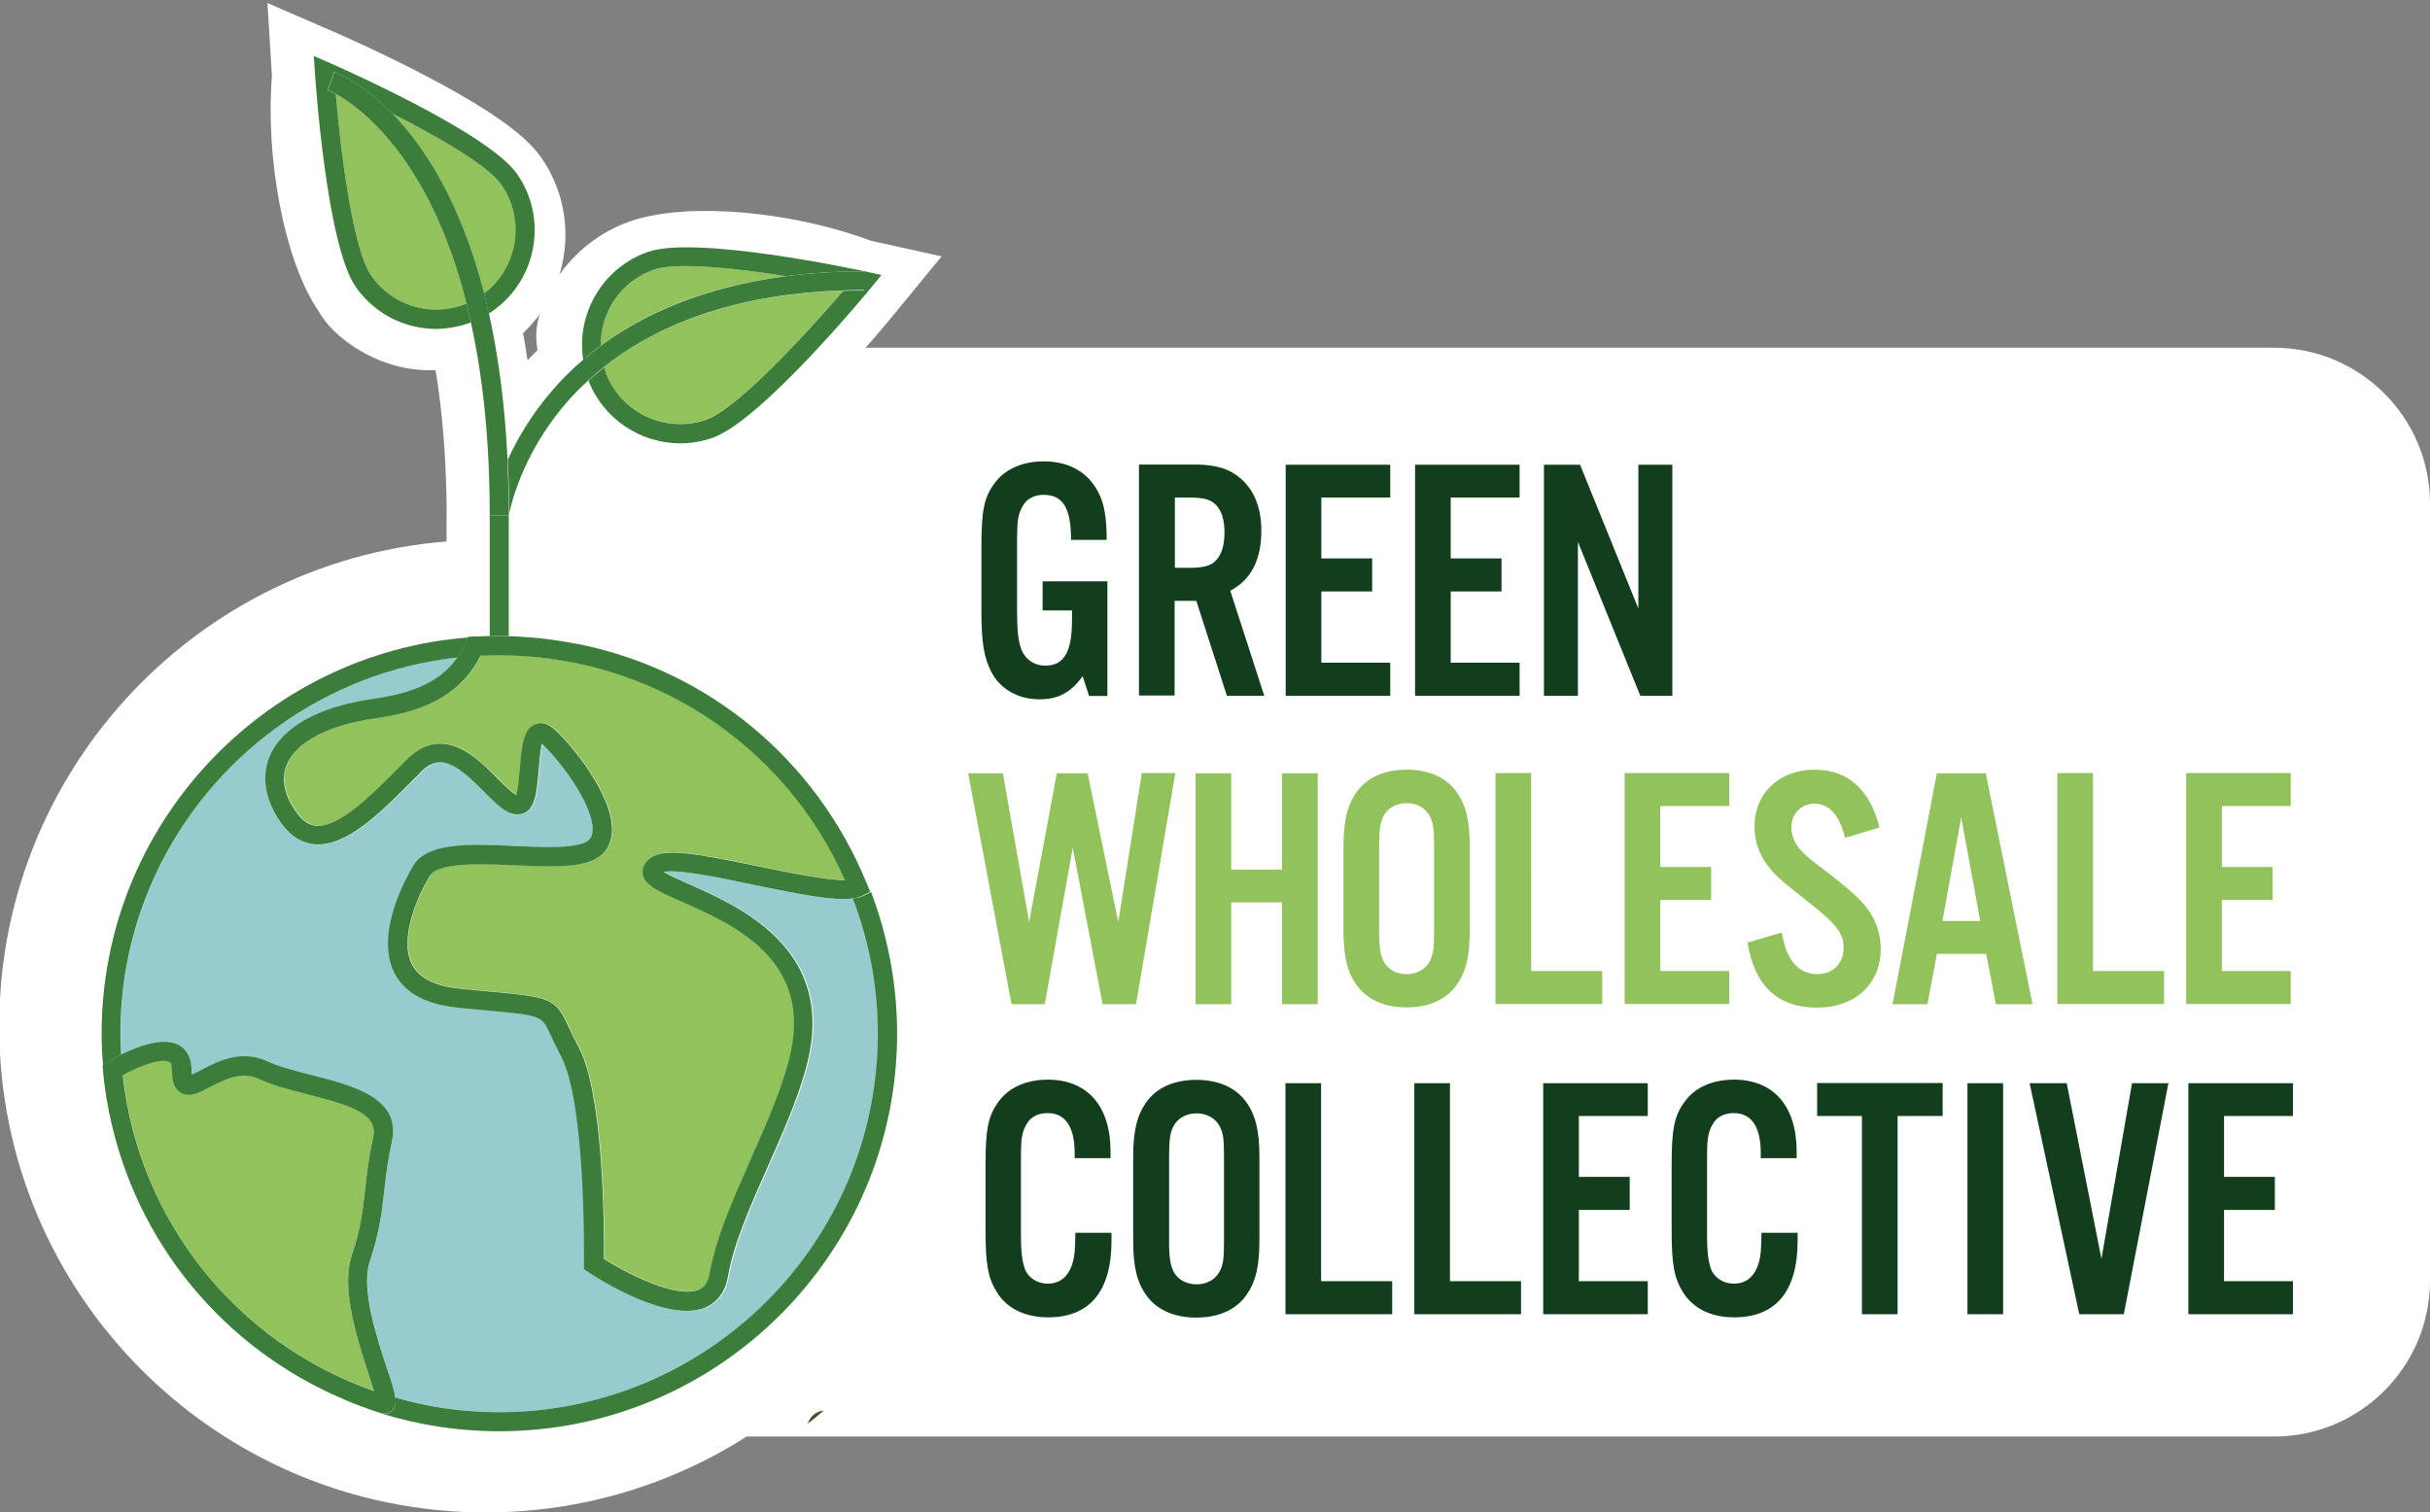
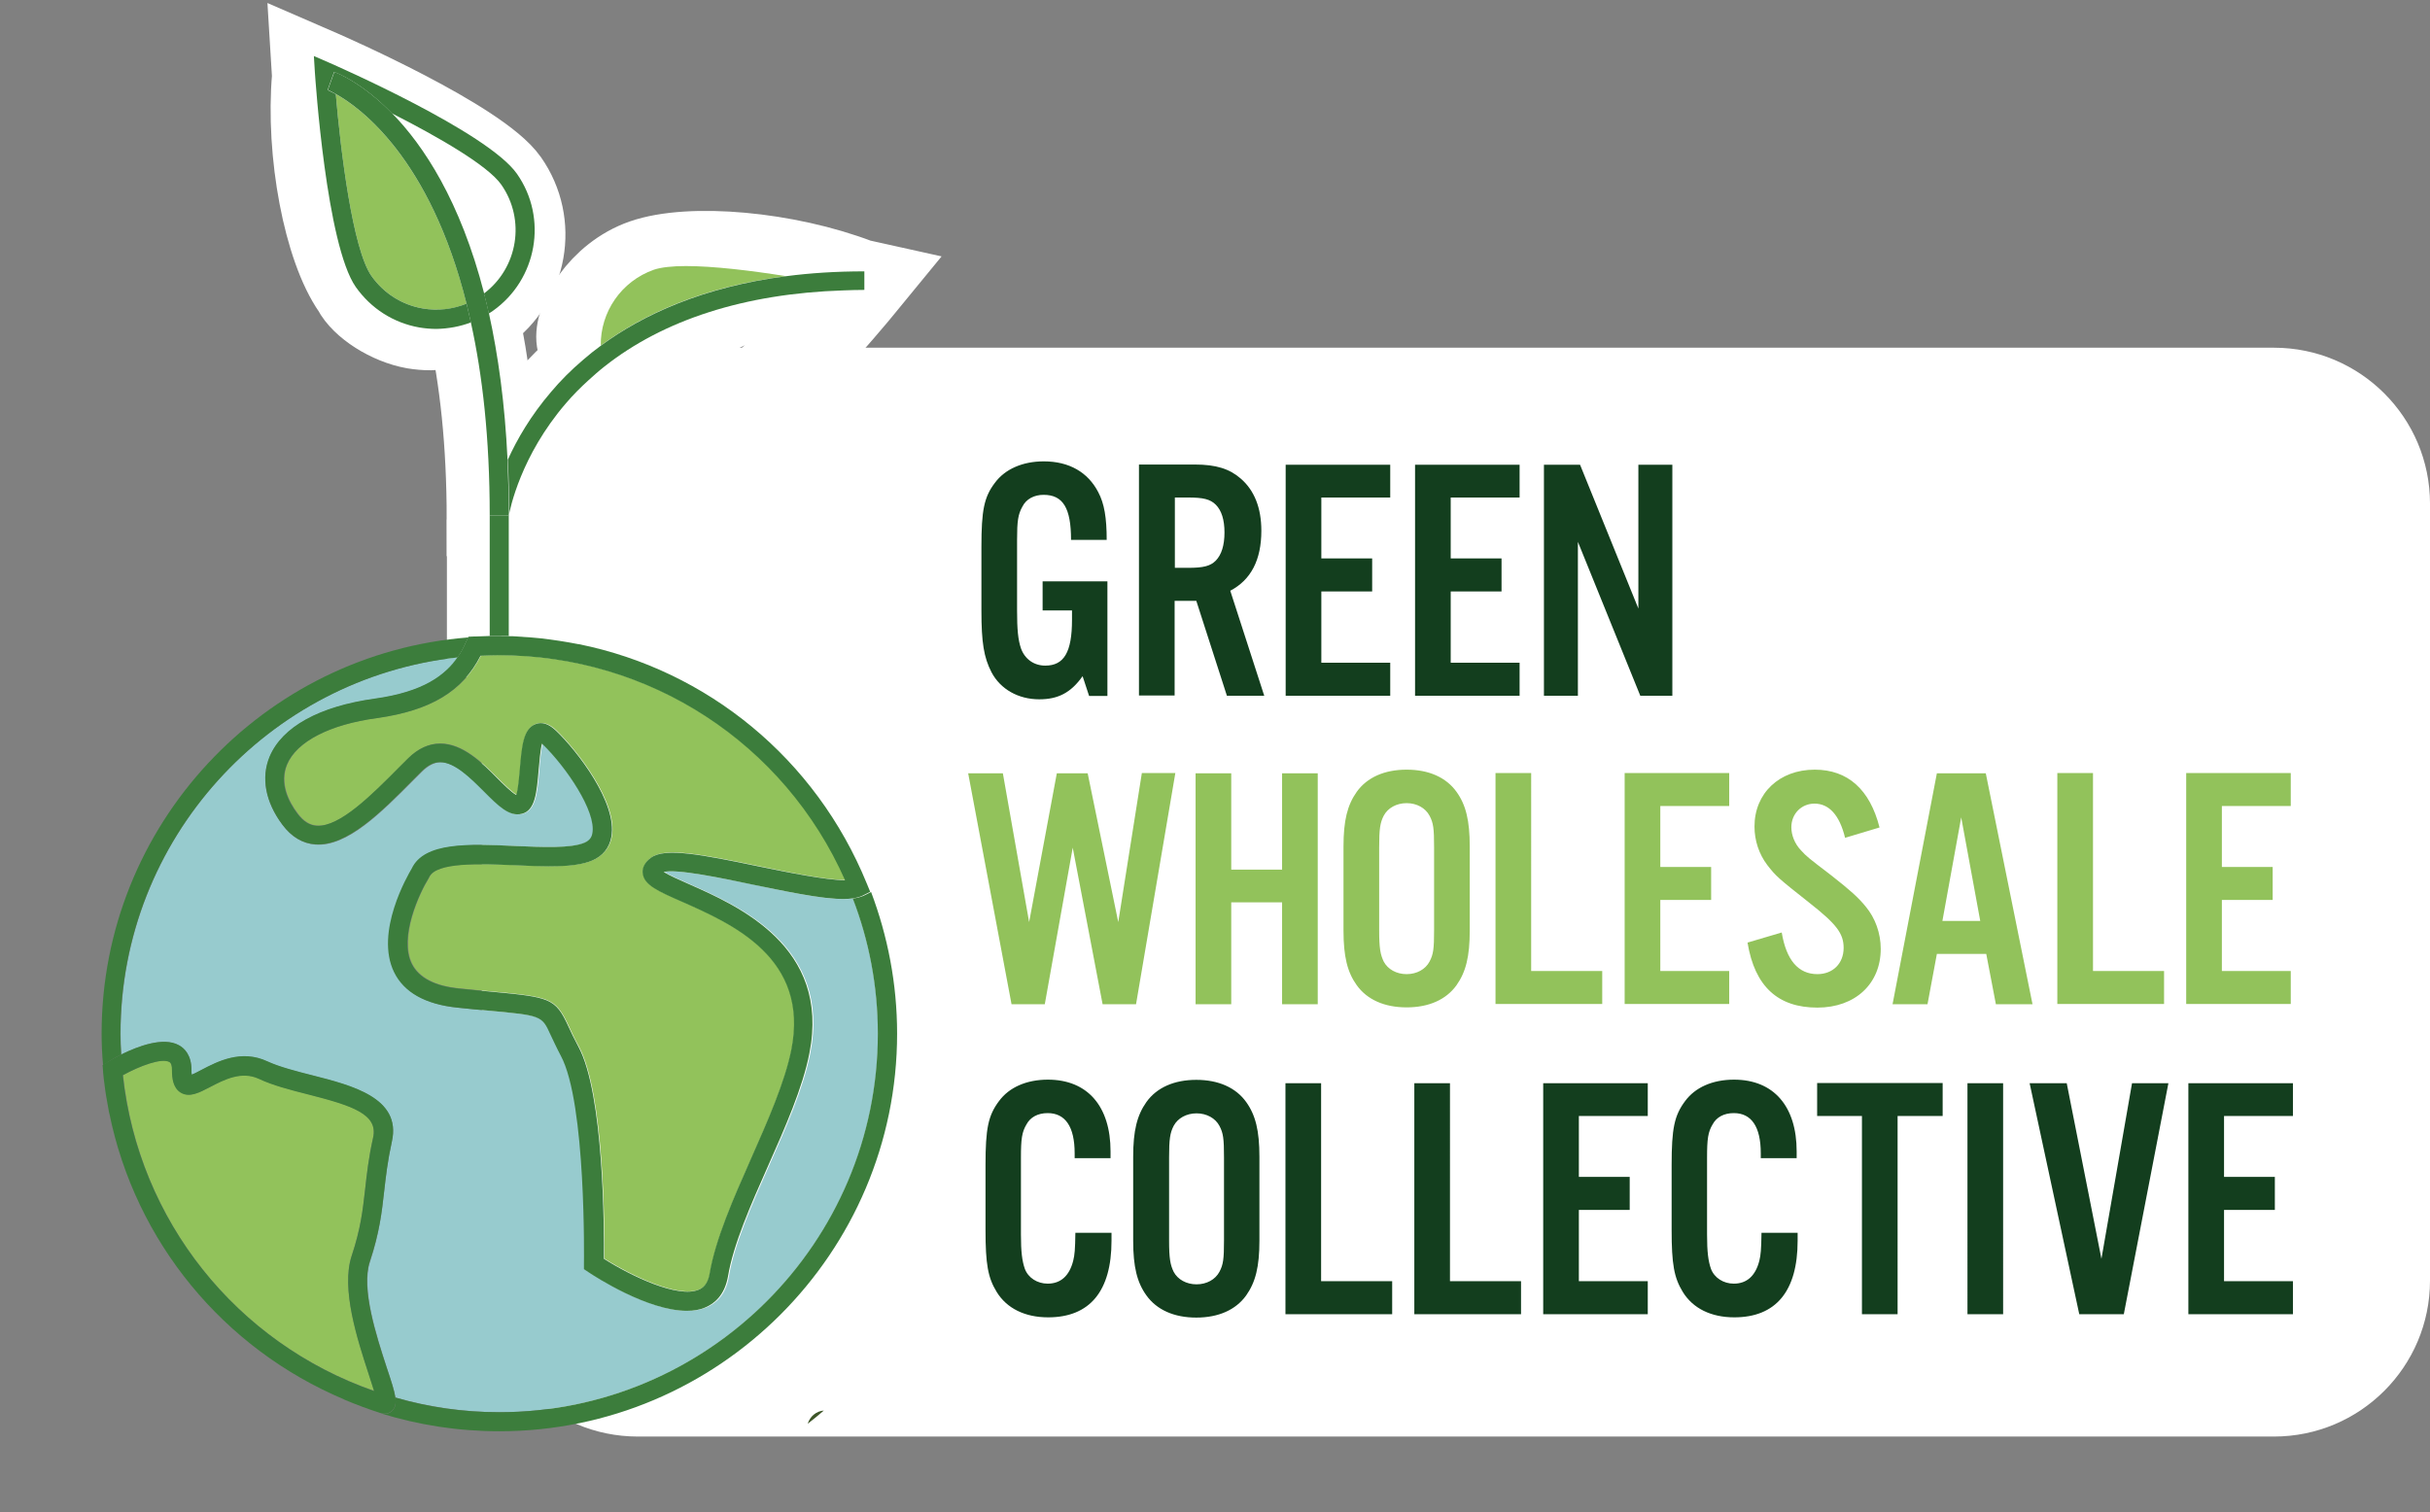
<svg xmlns="http://www.w3.org/2000/svg" version="1.1" id="Layer_1" x="0px" y="0px" width="168.953px" height="105.186px" viewBox="0 0 168.953 105.186" xml:space="preserve">
  <rect x="0" y="0" width="168.953" height="105.186" fill="#808080" stroke="none" />
  <path fill="#FFFFFF" d="M44.351,24.166c-5.997,0-10.854,4.857-10.854,10.854v54.035c0,5.996,4.857,10.854,10.854,10.854H158.1 c5.996,0,10.854-4.858,10.854-10.854V35.036c0-5.997-4.857-10.854-10.854-10.854H44.351V24.166z" />
  <path fill="none" stroke="#FFFFFF" stroke-width="5.115" d="M41.335,24.333L41.335,24.333c-0.251-2.11,1.407-4.489,3.702-5.276 c0.52-0.184,1.29-0.251,2.211-0.251c1.926,0,4.556,0.318,6.968,0.703c1.675-0.217,1.675-0.217,5.427,0.988 c-0.485,0-0.971,0.017-1.457,0.034c-3.082,4.188-7.354,8.208-9.531,8.961c-2.881,0.988-6.03-0.536-7.018-3.4 c-0.034-0.084-0.05-0.167-0.067-0.251c-0.368,0.302-0.737,0.603-1.088,0.938c1.055,2.68,3.618,4.355,6.381,4.355 c0.503,0.05,1.491-0.117,2.245-0.385c3.367-1.172,10.753-10.1,11.055-10.485l0.687-0.837l-1.055-0.234 c-5.025-1.926-11.809-2.546-15.175-1.374c-3.166,1.105-5.008,4.321-4.757,5.913c0.134,0.888,0.335,1.524,0.453,1.44 C40.481,24.986,40.9,24.651,41.335,24.333" />
  <path fill="none" stroke="#FFFFFF" stroke-width="5.115" d="M32.324,22.725L32.324,22.725c-0.101-0.452-0.201-0.888-0.302-1.307 c-0.636,0.369-1.993,0.52-3.048,0.335c-1.123-0.05-2.714-1.055-3.568-2.261c-1.307-1.859-2.144-8.71-2.479-12.646 c-0.352-0.185-0.352-0.185-0.117-1.524c0.184,0.067,1.926,0.72,4.02,2.881c3.25,1.39,6.667,3.618,7.604,4.958 c1.708,2.446,1.156,5.795-1.206,7.571c0.117,0.452,0.234,0.904,0.335,1.39c0.067-0.034,0.201-0.117,0.285-0.184 c3.082-2.178,3.836-6.449,1.675-9.531C33.48,9.493,22.86,4.853,22.408,4.652l-1.005-0.436l0.067,1.089 c-0.469,5.36,0.804,12.06,2.847,14.974c0.637,1.24,2.613,2.496,4.422,2.814c0.402,0.067,0.804,0.101,1.189,0.101 C30.75,23.161,31.554,23.01,32.324,22.725" />
  <path fill="none" stroke="#FFFFFF" stroke-width="5.115" d="M33.63,36.125L33.63,36.125v8.409c0.101,0,0.318,0,0.486,0 c0.067,0,0.117,0,0.184,0c0.05,0,0.151,0,0.218,0c0.151,0,0.302,0,0.436,0v-8.358c-0.955-0.653,0.821-4.171,3.987-7.839 c0.318-0.369,1.005-1.089,1.558-1.591c0.218-0.218,0.704-0.637,1.089-0.938c8.66-3.719,14.321-6.549,12.663-6.332 c-4.188,0.519-9.966,2.68-12.88,4.824c-0.302,0.218-0.854,0.653-1.24,0.988c-0.603,0.502-1.608,1.491-2.228,2.228 c-1.424,1.658-2.378,3.316-3.015,4.723c0.067,1.24,0.084,2.513,0.084,3.87h-1.34" />
  <path fill="none" stroke="#FFFFFF" stroke-width="5.115" d="M33.229,20.715c-1.357-4.69-4.221-10.301-6.398-12.529 c0.301-2.864,2.63,3.065,5.176,13.232c0.067,0.268,0.201,0.854,0.301,1.307c0.804,3.635,1.307,8.04,1.307,13.4l0,0h0.653 c0.368,0,0.653-0.301,0.653-0.67c0.017-0.536-0.034-1.96-0.084-3.199c-0.067-2.73-0.653-7.27-1.29-10.167 C33.497,21.787,33.346,21.167,33.229,20.715" />
-   <path fill="#FFFFFF" d="M33.765,105.186c18.676,0,33.818-15.143,33.818-33.818c0-18.676-15.142-33.818-33.818-33.818 S-0.054,52.691-0.054,71.367C-0.054,90.043,15.088,105.186,33.765,105.186" />
  <path fill="#3D5527" d="M56.159,99.021C56.159,99.021,56.176,99.021,56.159,99.021c0.385-0.302,0.754-0.604,1.123-0.922 c0,0,0,0,0.017,0C56.746,98.133,56.31,98.519,56.159,99.021" />
  <path fill="#92C25B" d="M45.473,18.755c-2.294,0.804-3.735,2.965-3.702,5.276c2.931-2.161,7.068-4.087,12.881-4.824 c-2.412-0.385-5.025-0.704-6.968-0.704C46.746,18.504,45.975,18.588,45.473,18.755" />
-   <path fill="#92C25B" d="M49.091,29.174c2.194-0.754,6.985-5.98,9.531-8.961c-6.851,0.218-12.496,2.043-16.633,5.31 c0.017,0.083,0.05,0.167,0.067,0.251C43.061,28.654,46.21,30.179,49.091,29.174" />
-   <path fill="#3C7D3C" d="M41.771,24.032c-0.034-2.312,1.407-4.489,3.702-5.276c0.52-0.185,1.29-0.251,2.211-0.251 c1.926,0,4.556,0.318,6.968,0.704c1.675-0.218,3.467-0.335,5.427-0.335v1.323c-0.486,0-0.971,0.017-1.457,0.033 c-2.546,2.965-7.354,8.208-9.531,8.961c-2.881,0.988-6.03-0.536-7.019-3.4c-0.033-0.083-0.05-0.167-0.067-0.251 c-0.368,0.301-0.737,0.603-1.089,0.938c1.056,2.68,3.618,4.355,6.382,4.355c0.737,0,1.491-0.117,2.245-0.385 c3.367-1.172,10.753-10.1,11.055-10.485l0.687-0.838l-1.055-0.234c-0.486-0.101-11.809-2.546-15.175-1.374 c-3.166,1.105-5.008,4.322-4.506,7.521C40.9,24.685,41.319,24.367,41.771,24.032" />
-   <path fill="#92C25B" d="M34.853,12.842c-0.938-1.34-4.405-3.333-7.604-4.958c2.178,2.228,4.74,6.081,6.399,12.529 C36.026,18.638,36.579,15.288,34.853,12.842" />
  <path fill="#92C25B" d="M23.346,6.544c0.335,3.937,1.172,10.787,2.479,12.646c0.854,1.206,2.11,2.01,3.567,2.261 c1.039,0.184,2.094,0.067,3.049-0.335C29.878,10.95,25.004,7.449,23.346,6.544" />
  <path fill="#3C7D3C" d="M32.743,22.423c-0.101-0.452-0.201-0.888-0.301-1.306c-0.955,0.385-1.994,0.519-3.049,0.335 c-1.457-0.251-2.713-1.055-3.567-2.261c-1.307-1.859-2.144-8.71-2.479-12.646c-0.352-0.184-0.553-0.268-0.57-0.285l0.453-1.256 c0.184,0.067,1.926,0.72,4.02,2.881c3.199,1.625,6.667,3.618,7.604,4.958c1.708,2.446,1.156,5.796-1.206,7.571 c0.117,0.452,0.234,0.904,0.335,1.39c0.1-0.067,0.201-0.117,0.285-0.184c3.082-2.178,3.835-6.449,1.675-9.531 c-2.043-2.915-12.663-7.554-13.115-7.755l-1.005-0.436l0.067,1.089c0.034,0.486,0.804,12.06,2.848,14.975 c1.055,1.491,2.613,2.496,4.422,2.814c0.402,0.067,0.804,0.1,1.189,0.1C31.185,22.859,31.989,22.708,32.743,22.423" />
  <path fill="#3C7D3C" d="M34.049,35.824v8.408c0.167,0,0.318,0,0.486,0c0.067,0,0.117,0,0.184,0s0.151,0,0.218,0 c0.151,0,0.301,0,0.436,0v-8.358c0.083-0.452,0.821-4.17,3.986-7.839c0.486-0.569,1.005-1.089,1.558-1.591 c0.352-0.318,0.704-0.636,1.089-0.938c4.121-3.266,9.782-5.092,16.633-5.31c0.486-0.017,0.955-0.034,1.458-0.034v-1.29 c-1.96,0-3.752,0.117-5.427,0.335c-5.812,0.754-9.966,2.68-12.881,4.824c-0.436,0.318-0.854,0.653-1.239,0.988 c-0.871,0.737-1.608,1.491-2.228,2.228c-1.423,1.658-2.378,3.316-3.015,4.724c0.067,1.239,0.083,2.512,0.083,3.869h-1.34V35.824z" />
  <path fill="#97CBCE" d="M8.388,71.887c0,0.485,0.017,0.971,0.05,1.457c1.122-0.57,2.915-1.256,4.003-0.637 c0.402,0.218,0.871,0.703,0.871,1.725c0,0.151,0,0.252,0.017,0.318c0.184-0.066,0.469-0.217,0.687-0.334 c1.089-0.57,2.747-1.441,4.573-0.587c0.854,0.402,2.01,0.687,3.132,0.972c2.764,0.703,6.198,1.574,5.527,4.59 c-0.301,1.373-0.418,2.428-0.536,3.45c-0.167,1.474-0.318,2.864-0.988,4.925c-0.62,1.859,0.469,5.176,1.172,7.354 c0.318,0.971,0.536,1.624,0.603,2.076c2.295,0.653,4.724,1.021,7.219,1.021c14.522,0,26.331-11.809,26.331-26.33 c0-3.301-0.62-6.466-1.742-9.396c-1.306,0.166-3.551-0.252-6.784-0.939c-2.194-0.451-5.427-1.139-6.314-0.904 c0.385,0.234,1.122,0.57,1.742,0.838c3.434,1.524,9.849,4.338,8.392,11.759c-0.469,2.411-1.691,5.176-2.881,7.855 c-1.189,2.681-2.412,5.46-2.78,7.671c-0.218,1.324-0.955,1.894-1.541,2.145c-0.402,0.168-0.837,0.252-1.323,0.252 c-2.714,0-6.382-2.379-6.851-2.697l-0.301-0.201v-0.368c0-0.118,0.167-11.188-1.608-14.472c-0.318-0.604-0.553-1.09-0.72-1.475 c-0.603-1.323-0.603-1.323-4.422-1.675c-0.603-0.05-1.29-0.117-2.077-0.201c-2.211-0.218-3.685-1.056-4.372-2.462 c-1.374-2.781,0.938-6.75,1.206-7.203c0.888-1.842,3.97-1.708,7.219-1.574c1.893,0.084,3.853,0.168,4.808-0.234 c0.318-0.135,0.485-0.335,0.536-0.653c0.268-1.507-1.826-4.623-3.45-6.181l-0.05-0.05c-0.117,0.419-0.201,1.273-0.235,1.826 c-0.134,1.574-0.234,2.797-1.155,3.049c-0.888,0.234-1.659-0.553-2.647-1.541c-0.904-0.904-2.043-2.044-3.048-2.044l0,0 c-0.436,0-0.854,0.218-1.29,0.637l-0.57,0.569c-2.294,2.312-4.64,4.674-6.851,4.522c-0.888-0.067-1.658-0.519-2.295-1.374 c-1.189-1.574-1.507-3.266-0.888-4.723c0.871-2.077,3.451-3.501,7.303-4.037c3.383-0.469,4.924-1.625,5.779-2.898 C18.656,47.163,8.388,58.336,8.388,71.887" />
  <path fill="#3C7D3C" d="M8.422,73.344c-0.034-0.486-0.05-0.972-0.05-1.457c0-13.535,10.284-24.724,23.45-26.164 c0.235-0.335,0.419-0.687,0.57-1.039l0.167-0.352C18.321,45.438,7.065,57.363,7.065,71.887c0,0.736,0.034,1.457,0.101,2.193 l0.352-0.217C7.651,73.762,7.986,73.561,8.422,73.344" />
  <path fill="#3C7D3C" d="M33.078,44.282c0.167-0.017,0.335-0.017,0.502-0.017C33.413,44.266,33.245,44.266,33.078,44.282" />
  <path fill="#3C7D3C" d="M59.292,62.49c1.122,2.914,1.742,6.08,1.742,9.396c0,14.521-11.809,26.33-26.331,26.33 c-2.513,0-4.925-0.352-7.219-1.021c0.067,0.436,0,0.688-0.218,0.922c-0.151,0.15-0.335,0.217-0.536,0.217 c-0.083,0-0.151-0.016-0.234-0.033c2.596,0.805,5.36,1.24,8.224,1.24c15.243,0,27.654-12.412,27.654-27.654 c0-3.468-0.653-6.784-1.809-9.85l-0.536,0.268C59.811,62.389,59.576,62.456,59.292,62.49" />
  <path fill="#3C7D3C" d="M40.264,44.785c0.017,0,0.017,0,0.033,0C40.28,44.785,40.28,44.785,40.264,44.785" />
  <path fill="#3C7D3C" d="M37.282,44.349c0.118,0.017,0.251,0.017,0.369,0.034C37.533,44.366,37.416,44.366,37.282,44.349" />
  <path fill="#3C7D3C" d="M35.959,44.266c0.15,0,0.301,0.017,0.452,0.033C36.26,44.266,36.109,44.266,35.959,44.266" />
  <path fill="#3C7D3C" d="M25.239,97.865c-0.034-0.017-0.05-0.017-0.084-0.033C25.188,97.832,25.205,97.849,25.239,97.865" />
  <path fill="#3C7D3C" d="M23.966,97.363c0,0-0.017,0-0.017-0.018L23.966,97.363" />
-   <path fill="#3C7D3C" d="M34.937,44.232c-0.067,0-0.151,0-0.218,0s-0.117,0-0.184,0c0.067,0,0.117,0,0.184,0 S34.853,44.232,34.937,44.232" />
  <polygon fill="#3C7D3C" points="26.663,97.648 26.445,98.268 26.445,98.268 " />
  <path fill="#92C25B" d="M26.009,96.727c-0.117-0.369-0.251-0.82-0.385-1.206c-0.771-2.362-1.926-5.913-1.172-8.19 c0.636-1.927,0.771-3.183,0.938-4.641c0.117-1.055,0.234-2.144,0.553-3.584c0.368-1.642-1.474-2.228-4.556-3.016 c-1.189-0.301-2.412-0.619-3.367-1.071c-1.223-0.569-2.429,0.05-3.4,0.569c-0.771,0.402-1.44,0.754-2.043,0.385 c-0.536-0.318-0.603-1.004-0.603-1.557c0-0.303-0.067-0.486-0.184-0.57c-0.536-0.301-2.094,0.302-3.233,0.922 C9.645,84.885,16.428,93.393,26.009,96.727" />
  <path fill="#3C7D3C" d="M11.772,73.863c0.134,0.066,0.184,0.268,0.184,0.568c0,0.553,0.067,1.223,0.603,1.559 c0.603,0.368,1.273,0.017,2.043-0.385c0.972-0.504,2.177-1.14,3.4-0.57c0.955,0.452,2.194,0.771,3.383,1.072 c3.082,0.787,4.924,1.373,4.556,3.015c-0.318,1.44-0.436,2.529-0.553,3.585c-0.167,1.457-0.302,2.73-0.938,4.64 c-0.754,2.278,0.402,5.829,1.172,8.19c0.134,0.402,0.268,0.838,0.385,1.206c-9.581-3.351-16.365-11.858-17.47-21.959 C9.678,74.147,11.236,73.561,11.772,73.863 M27.266,98.1c0.218-0.217,0.285-0.485,0.218-0.921c-0.067-0.452-0.268-1.105-0.603-2.077 c-0.72-2.193-1.792-5.494-1.173-7.354c0.687-2.061,0.838-3.45,1.005-4.924c0.117-1.021,0.234-2.077,0.536-3.451 c0.67-3.015-2.764-3.886-5.527-4.589c-1.122-0.285-2.295-0.587-3.132-0.972c-1.826-0.854-3.484,0.017-4.573,0.586 c-0.218,0.117-0.502,0.268-0.687,0.336c-0.017-0.084-0.017-0.186-0.017-0.318c0-1.022-0.469-1.508-0.871-1.726 c-1.089-0.603-2.864,0.083-4.003,0.636c-0.436,0.219-0.771,0.42-0.938,0.52l-0.352,0.219H7.132l0.034,0.418c0,0.017,0,0.051,0,0.066 c0.017,0.168,0.034,0.336,0.05,0.486c0.033,0.268,0.067,0.536,0.101,0.787c0.017,0.15,0.05,0.285,0.067,0.436 c0.067,0.369,0.134,0.754,0.201,1.123c0,0.016,0,0.033,0.017,0.05c1.809,8.911,7.906,16.348,16.331,19.899c0,0,0.017,0,0.017,0.016 c0.385,0.168,0.787,0.318,1.189,0.47c0.034,0.017,0.05,0.017,0.084,0.033c0.402,0.151,0.804,0.284,1.206,0.419l0,0l0.218-0.619 l-0.218,0.619l0,0l0,0c0.017,0,0.033,0,0.05,0.017c0.084,0.017,0.151,0.034,0.235,0.034C26.931,98.318,27.115,98.25,27.266,98.1" />
  <path fill="#92C25B" d="M34.719,45.555c-0.402,0-0.837,0.017-1.273,0.034c-1.256,2.479-3.484,3.819-7.203,4.338 c-3.316,0.452-5.594,1.641-6.265,3.232c-0.536,1.29,0.101,2.58,0.737,3.417c0.402,0.537,0.837,0.805,1.323,0.838 c1.608,0.117,3.819-2.127,5.795-4.12l0.569-0.57c0.687-0.687,1.441-1.021,2.228-1.021l0,0c1.574,0,2.915,1.356,4.003,2.428 c0.402,0.402,0.972,0.972,1.29,1.139c0.134-0.367,0.201-1.256,0.251-1.825c0.134-1.558,0.235-2.78,1.089-3.099 c0.452-0.167,0.938-0.017,1.44,0.469c1.441,1.39,4.271,5.007,3.836,7.37c-0.134,0.754-0.603,1.323-1.323,1.642 c-1.223,0.52-3.25,0.436-5.377,0.335c-2.445-0.101-5.494-0.234-5.979,0.837l-0.034,0.068c-0.636,1.021-2.077,4.104-1.172,5.945 c0.486,0.972,1.591,1.559,3.316,1.726c0.787,0.083,1.474,0.151,2.077,0.201c4.238,0.401,4.573,0.435,5.511,2.445 c0.167,0.368,0.385,0.837,0.687,1.39c1.776,3.267,1.792,12.73,1.776,14.758c1.926,1.223,5.192,2.764,6.599,2.144 c0.268-0.117,0.62-0.353,0.754-1.14c0.402-2.378,1.658-5.242,2.881-7.989c1.156-2.612,2.345-5.31,2.797-7.571 c1.256-6.365-4.087-8.727-7.621-10.284c-1.642-0.72-2.63-1.155-2.713-1.977c-0.034-0.284,0.05-0.704,0.586-1.089 c0.972-0.703,3.484-0.217,7.504,0.62c2.043,0.419,4.69,0.972,6.013,0.954C54.568,51.669,45.205,45.555,34.719,45.555" />
  <path fill="#3C7D3C" d="M52.776,60.262c-4.02-0.838-6.533-1.323-7.504-0.619c-0.536,0.385-0.62,0.803-0.586,1.088 c0.083,0.82,1.072,1.256,2.713,1.977c3.534,1.559,8.877,3.92,7.621,10.285c-0.452,2.261-1.641,4.957-2.797,7.57 c-1.223,2.764-2.479,5.611-2.881,7.99c-0.134,0.787-0.485,1.021-0.753,1.139c-1.424,0.619-4.673-0.922-6.6-2.145 c0.017-2.025,0-11.49-1.775-14.756c-0.302-0.57-0.52-1.021-0.687-1.391c-0.921-2.01-1.273-2.043-5.511-2.445 c-0.603-0.051-1.29-0.117-2.077-0.201c-1.726-0.168-2.831-0.754-3.317-1.725c-0.904-1.844,0.536-4.926,1.173-5.947l0.033-0.066 c0.486-1.072,3.534-0.938,5.98-0.838c2.144,0.101,4.154,0.185,5.376-0.334c0.737-0.318,1.189-0.889,1.323-1.643 c0.436-2.361-2.395-5.996-3.835-7.37c-0.502-0.486-0.988-0.653-1.44-0.469c-0.854,0.318-0.955,1.541-1.089,3.099 c-0.05,0.553-0.117,1.441-0.251,1.826c-0.318-0.168-0.888-0.737-1.29-1.139c-1.072-1.089-2.429-2.429-4.003-2.429l0,0 c-0.804,0-1.541,0.352-2.228,1.022l-0.57,0.569c-1.959,1.977-4.188,4.221-5.795,4.121c-0.486-0.034-0.921-0.303-1.323-0.838 c-0.636-0.838-1.273-2.127-0.737-3.417c0.67-1.591,2.948-2.78,6.265-3.232c3.702-0.52,5.946-1.859,7.202-4.338 c0.436-0.017,0.871-0.034,1.273-0.034c10.486,0,19.849,6.114,24.07,15.645C57.466,61.217,54.819,60.681,52.776,60.262 M34.719,44.232c-0.05,0-0.117,0-0.184,0c-0.167,0-0.318,0-0.486,0c-0.151,0-0.318,0.017-0.469,0.017 c-0.167,0-0.335,0.017-0.502,0.017c-0.033,0-0.067,0-0.117,0l-0.402,0.017v0.017l-0.167,0.352c-0.151,0.352-0.335,0.703-0.57,1.039 c-0.854,1.256-2.378,2.429-5.778,2.897c-3.853,0.536-6.432,1.96-7.303,4.037c-0.603,1.458-0.285,3.15,0.888,4.724 c0.637,0.854,1.407,1.307,2.295,1.373c2.194,0.15,4.556-2.211,6.817-4.506l0.57-0.569c0.436-0.436,0.854-0.637,1.29-0.637l0,0 c1.022,0,2.144,1.14,3.049,2.044c0.988,0.988,1.758,1.775,2.646,1.541c0.921-0.234,1.021-1.475,1.156-3.049 c0.05-0.553,0.117-1.407,0.234-1.826l0.05,0.05c1.625,1.575,3.735,4.674,3.45,6.181c-0.05,0.318-0.234,0.519-0.536,0.653 c-0.938,0.402-2.898,0.318-4.808,0.234c-3.266-0.15-6.348-0.285-7.219,1.574c-0.268,0.453-2.58,4.422-1.223,7.203 c0.687,1.406,2.161,2.228,4.372,2.462c0.788,0.084,1.474,0.151,2.077,0.201c3.819,0.352,3.819,0.352,4.422,1.675 c0.185,0.385,0.402,0.871,0.721,1.475c1.775,3.283,1.608,14.354,1.608,14.472v0.368l0.301,0.201 c0.469,0.318,4.137,2.697,6.851,2.697c0.486,0,0.921-0.067,1.324-0.252c0.586-0.251,1.306-0.82,1.541-2.145 c0.369-2.227,1.591-4.99,2.781-7.671c1.189-2.68,2.412-5.444,2.881-7.855c1.458-7.403-4.941-10.234-8.392-11.759 c-0.62-0.268-1.357-0.604-1.742-0.838c0.888-0.234,4.121,0.436,6.315,0.904c3.25,0.671,5.477,1.105,6.784,0.938 c0.268-0.033,0.519-0.101,0.704-0.185l0.536-0.268l0.017-0.017l-0.234-0.569c-3.551-8.693-11.089-14.841-20.033-16.65 c-0.017,0-0.017,0-0.034,0c-0.854-0.167-1.725-0.301-2.596-0.402c-0.117-0.017-0.251-0.017-0.368-0.034 c-0.302-0.033-0.586-0.05-0.888-0.067c-0.151-0.017-0.302-0.017-0.453-0.033c-0.184-0.017-0.385-0.017-0.569-0.017 c-0.151,0-0.301,0-0.436,0C34.853,44.232,34.786,44.232,34.719,44.232" />
  <path fill="#3C7D3C" d="M33.664,20.414c-1.658-6.449-4.221-10.301-6.398-12.529c-2.111-2.161-3.836-2.814-4.02-2.881L22.793,6.26 c0.017,0,0.218,0.083,0.569,0.285c1.658,0.921,6.532,4.422,9.079,14.589c0.1,0.418,0.201,0.854,0.301,1.307 c0.804,3.635,1.307,8.04,1.307,13.4l0,0h1.323c0-1.34-0.034-2.63-0.084-3.869c-0.184-3.92-0.653-7.27-1.29-10.167 C33.882,21.335,33.781,20.866,33.664,20.414" />
  <path fill="#133E1E" d="M159.423,75.337h-7.27V91.4h7.27v-2.295h-4.79v-4.958h3.533v-2.295h-3.533v-4.237h4.79V75.337z M147.664,91.4l3.1-16.063h-2.529l-2.127,12.21l-2.412-12.21h-2.58l3.451,16.063H147.664z M139.273,75.337h-2.479V91.4h2.479V75.337 z M131.936,77.615h3.133V75.32h-8.727v2.295h3.115V91.4h2.479V77.615z M124.918,80.563v-0.485c0-3.149-1.607-4.991-4.355-4.991 c-1.49,0-2.696,0.535-3.4,1.49c-0.753,1.005-0.938,1.91-0.938,4.455v4.506c0,2.379,0.168,3.316,0.771,4.305 c0.704,1.156,1.977,1.775,3.585,1.775c2.897,0,4.404-1.825,4.404-5.326v-0.553h-2.512c-0.018,1.173-0.051,1.541-0.15,1.943 c-0.269,1.055-0.871,1.592-1.775,1.592c-0.721,0-1.357-0.402-1.592-1.039c-0.184-0.536-0.268-1.156-0.268-2.379v-5.343 c0-1.307,0.066-1.776,0.385-2.312c0.268-0.502,0.787-0.787,1.475-0.787c1.223,0,1.875,0.938,1.875,2.797v0.335h2.496V80.563z M114.566,75.337h-7.27V91.4h7.27v-2.295h-4.791v-4.958h3.535v-2.295h-3.535v-4.237h4.791V75.337L114.566,75.337z M100.814,75.337 h-2.479V91.4h7.42v-2.295h-4.941V75.337z M91.854,75.337h-2.479V91.4h7.42v-2.295h-4.941V75.337z M81.284,80.496 c0-1.273,0.067-1.709,0.318-2.195c0.285-0.535,0.888-0.87,1.591-0.87s1.307,0.335,1.591,0.87c0.268,0.504,0.318,0.889,0.318,2.195 v5.762c0,1.307-0.05,1.691-0.318,2.194c-0.285,0.536-0.888,0.87-1.591,0.87s-1.307-0.334-1.591-0.87 c-0.234-0.485-0.318-0.921-0.318-2.194V80.496z M87.565,80.445c0-1.809-0.269-2.897-0.921-3.803 c-0.721-1.004-1.927-1.541-3.468-1.541c-1.541,0-2.747,0.537-3.467,1.541c-0.653,0.922-0.921,1.994-0.921,3.803v5.846 c0,1.809,0.268,2.898,0.921,3.803c0.72,1.005,1.926,1.541,3.467,1.541c1.541,0,2.747-0.536,3.468-1.541 c0.652-0.922,0.921-1.994,0.921-3.803V80.445z M77.214,80.563v-0.485c0-3.149-1.608-4.991-4.355-4.991 c-1.491,0-2.697,0.535-3.4,1.49c-0.754,1.005-0.938,1.91-0.938,4.455v4.506c0,2.379,0.167,3.316,0.771,4.305 c0.703,1.156,1.976,1.775,3.584,1.775c2.897,0,4.405-1.825,4.405-5.326v-0.553h-2.512c-0.017,1.173-0.05,1.541-0.151,1.943 c-0.268,1.055-0.871,1.592-1.775,1.592c-0.72,0-1.357-0.402-1.591-1.039c-0.184-0.536-0.268-1.156-0.268-2.379v-5.343 c0-1.307,0.067-1.776,0.385-2.312c0.268-0.502,0.788-0.787,1.474-0.787c1.223,0,1.876,0.938,1.876,2.797v0.335h2.496V80.563z" />
  <path fill="#133E1E" d="M116.275,32.323h-2.362v10l-4.054-10h-2.512v16.063h2.361V37.683l4.338,10.704h2.229V32.323z M105.655,32.323h-7.269v16.063h7.269v-2.295h-4.79v-4.958h3.534v-2.295h-3.534v-4.238h4.79V32.323z M96.66,32.323h-7.27v16.063 h7.27v-2.295h-4.79v-4.958h3.534v-2.295H91.87v-4.238h4.79V32.323L96.66,32.323z M81.686,39.492v-4.891h0.921 c1.055,0,1.541,0.117,1.926,0.502c0.402,0.402,0.603,1.056,0.603,1.926c0,0.888-0.201,1.541-0.603,1.96 c-0.385,0.385-0.871,0.502-1.926,0.502H81.686z M81.686,41.787h1.491l2.127,6.6H87.9l-2.362-7.303 c1.44-0.754,2.161-2.144,2.161-4.171c0-1.591-0.485-2.814-1.44-3.635c-0.771-0.67-1.708-0.971-3.182-0.971H79.19v16.063h2.479 v-6.583H81.686z M72.491,40.413v2.043h2.043v0.653c0,2.244-0.553,3.183-1.859,3.183c-0.787,0-1.424-0.453-1.692-1.206 c-0.201-0.603-0.268-1.307-0.268-2.63v-4.908c0-1.307,0.067-1.775,0.369-2.312c0.268-0.536,0.821-0.821,1.474-0.821 c1.356,0,1.909,0.921,1.909,3.132h2.479c0-1.541-0.167-2.529-0.586-3.316c-0.72-1.391-2.027-2.144-3.786-2.144 c-1.474,0-2.697,0.536-3.4,1.491c-0.753,0.988-0.938,1.909-0.938,4.456v4.438c0,2.211,0.167,3.25,0.704,4.288 c0.62,1.172,1.859,1.876,3.316,1.876c1.307,0,2.194-0.452,3.015-1.608l0.452,1.374h1.273V40.43h-4.505V40.413z" />
  <path fill="#92C25B" d="M159.272,53.763h-7.27v16.063h7.27v-2.295h-4.79V62.59h3.533v-2.295h-3.533v-4.237h4.79V53.763z M145.521,53.763h-2.479v16.063h7.421v-2.295h-4.941V53.763z M137.682,64.047h-2.63l1.307-7.202L137.682,64.047z M138.1,66.342 l0.67,3.501h2.547l-3.25-16.063h-3.4l-3.082,16.063h2.43l0.652-3.501H138.1z M130.68,57.549c-0.67-2.646-2.211-4.021-4.506-4.021 c-2.462,0-4.188,1.642-4.188,3.953c0,0.987,0.318,1.927,0.889,2.68c0.603,0.771,0.703,0.871,2.931,2.63 c1.876,1.475,2.378,2.127,2.378,3.133c0,1.088-0.753,1.825-1.825,1.825c-1.323,0-2.161-0.972-2.479-2.897l-2.378,0.703 c0.503,3.065,2.128,4.522,4.857,4.522c2.63,0,4.405-1.658,4.405-4.087c0-1.089-0.385-2.145-1.039-2.932 c-0.535-0.652-1.038-1.105-2.378-2.16c-1.708-1.307-1.708-1.307-2.128-1.759c-0.435-0.452-0.67-1.056-0.67-1.608 c0-0.938,0.704-1.641,1.609-1.641c1.004,0,1.741,0.787,2.127,2.378L130.68,57.549z M120.229,53.763h-7.27v16.063h7.27v-2.295h-4.791 V62.59h3.534v-2.295h-3.534v-4.237h4.791V53.763z M106.459,53.763h-2.479v16.063h7.42v-2.295h-4.941V53.763z M95.891,58.922 c0-1.273,0.066-1.709,0.318-2.194c0.284-0.536,0.887-0.871,1.591-0.871s1.307,0.335,1.591,0.871 c0.269,0.503,0.318,0.888,0.318,2.194v5.762c0,1.307-0.05,1.691-0.318,2.194c-0.284,0.536-0.887,0.871-1.591,0.871 s-1.307-0.335-1.591-0.871c-0.234-0.485-0.318-0.921-0.318-2.194V58.922z M102.188,58.871c0-1.809-0.268-2.897-0.92-3.802 c-0.721-1.005-1.927-1.541-3.468-1.541s-2.747,0.536-3.468,1.541c-0.652,0.921-0.921,1.993-0.921,3.802v5.846 c0,1.81,0.269,2.898,0.921,3.803c0.721,1.005,1.927,1.541,3.468,1.541s2.747-0.536,3.468-1.541c0.652-0.922,0.92-1.993,0.92-3.803 V58.871z M89.141,62.758v7.085h2.479V53.779h-2.479v6.7h-3.535v-6.7h-2.479v16.063h2.479v-7.085H89.141z M78.989,69.826l2.73-16.063 h-2.328L77.75,64.131l-2.127-10.352h-2.144l-1.926,10.352l-1.826-10.352h-2.412l3.015,16.063h2.312l1.943-10.888l2.077,10.888h2.328 V69.826z" />
</svg>